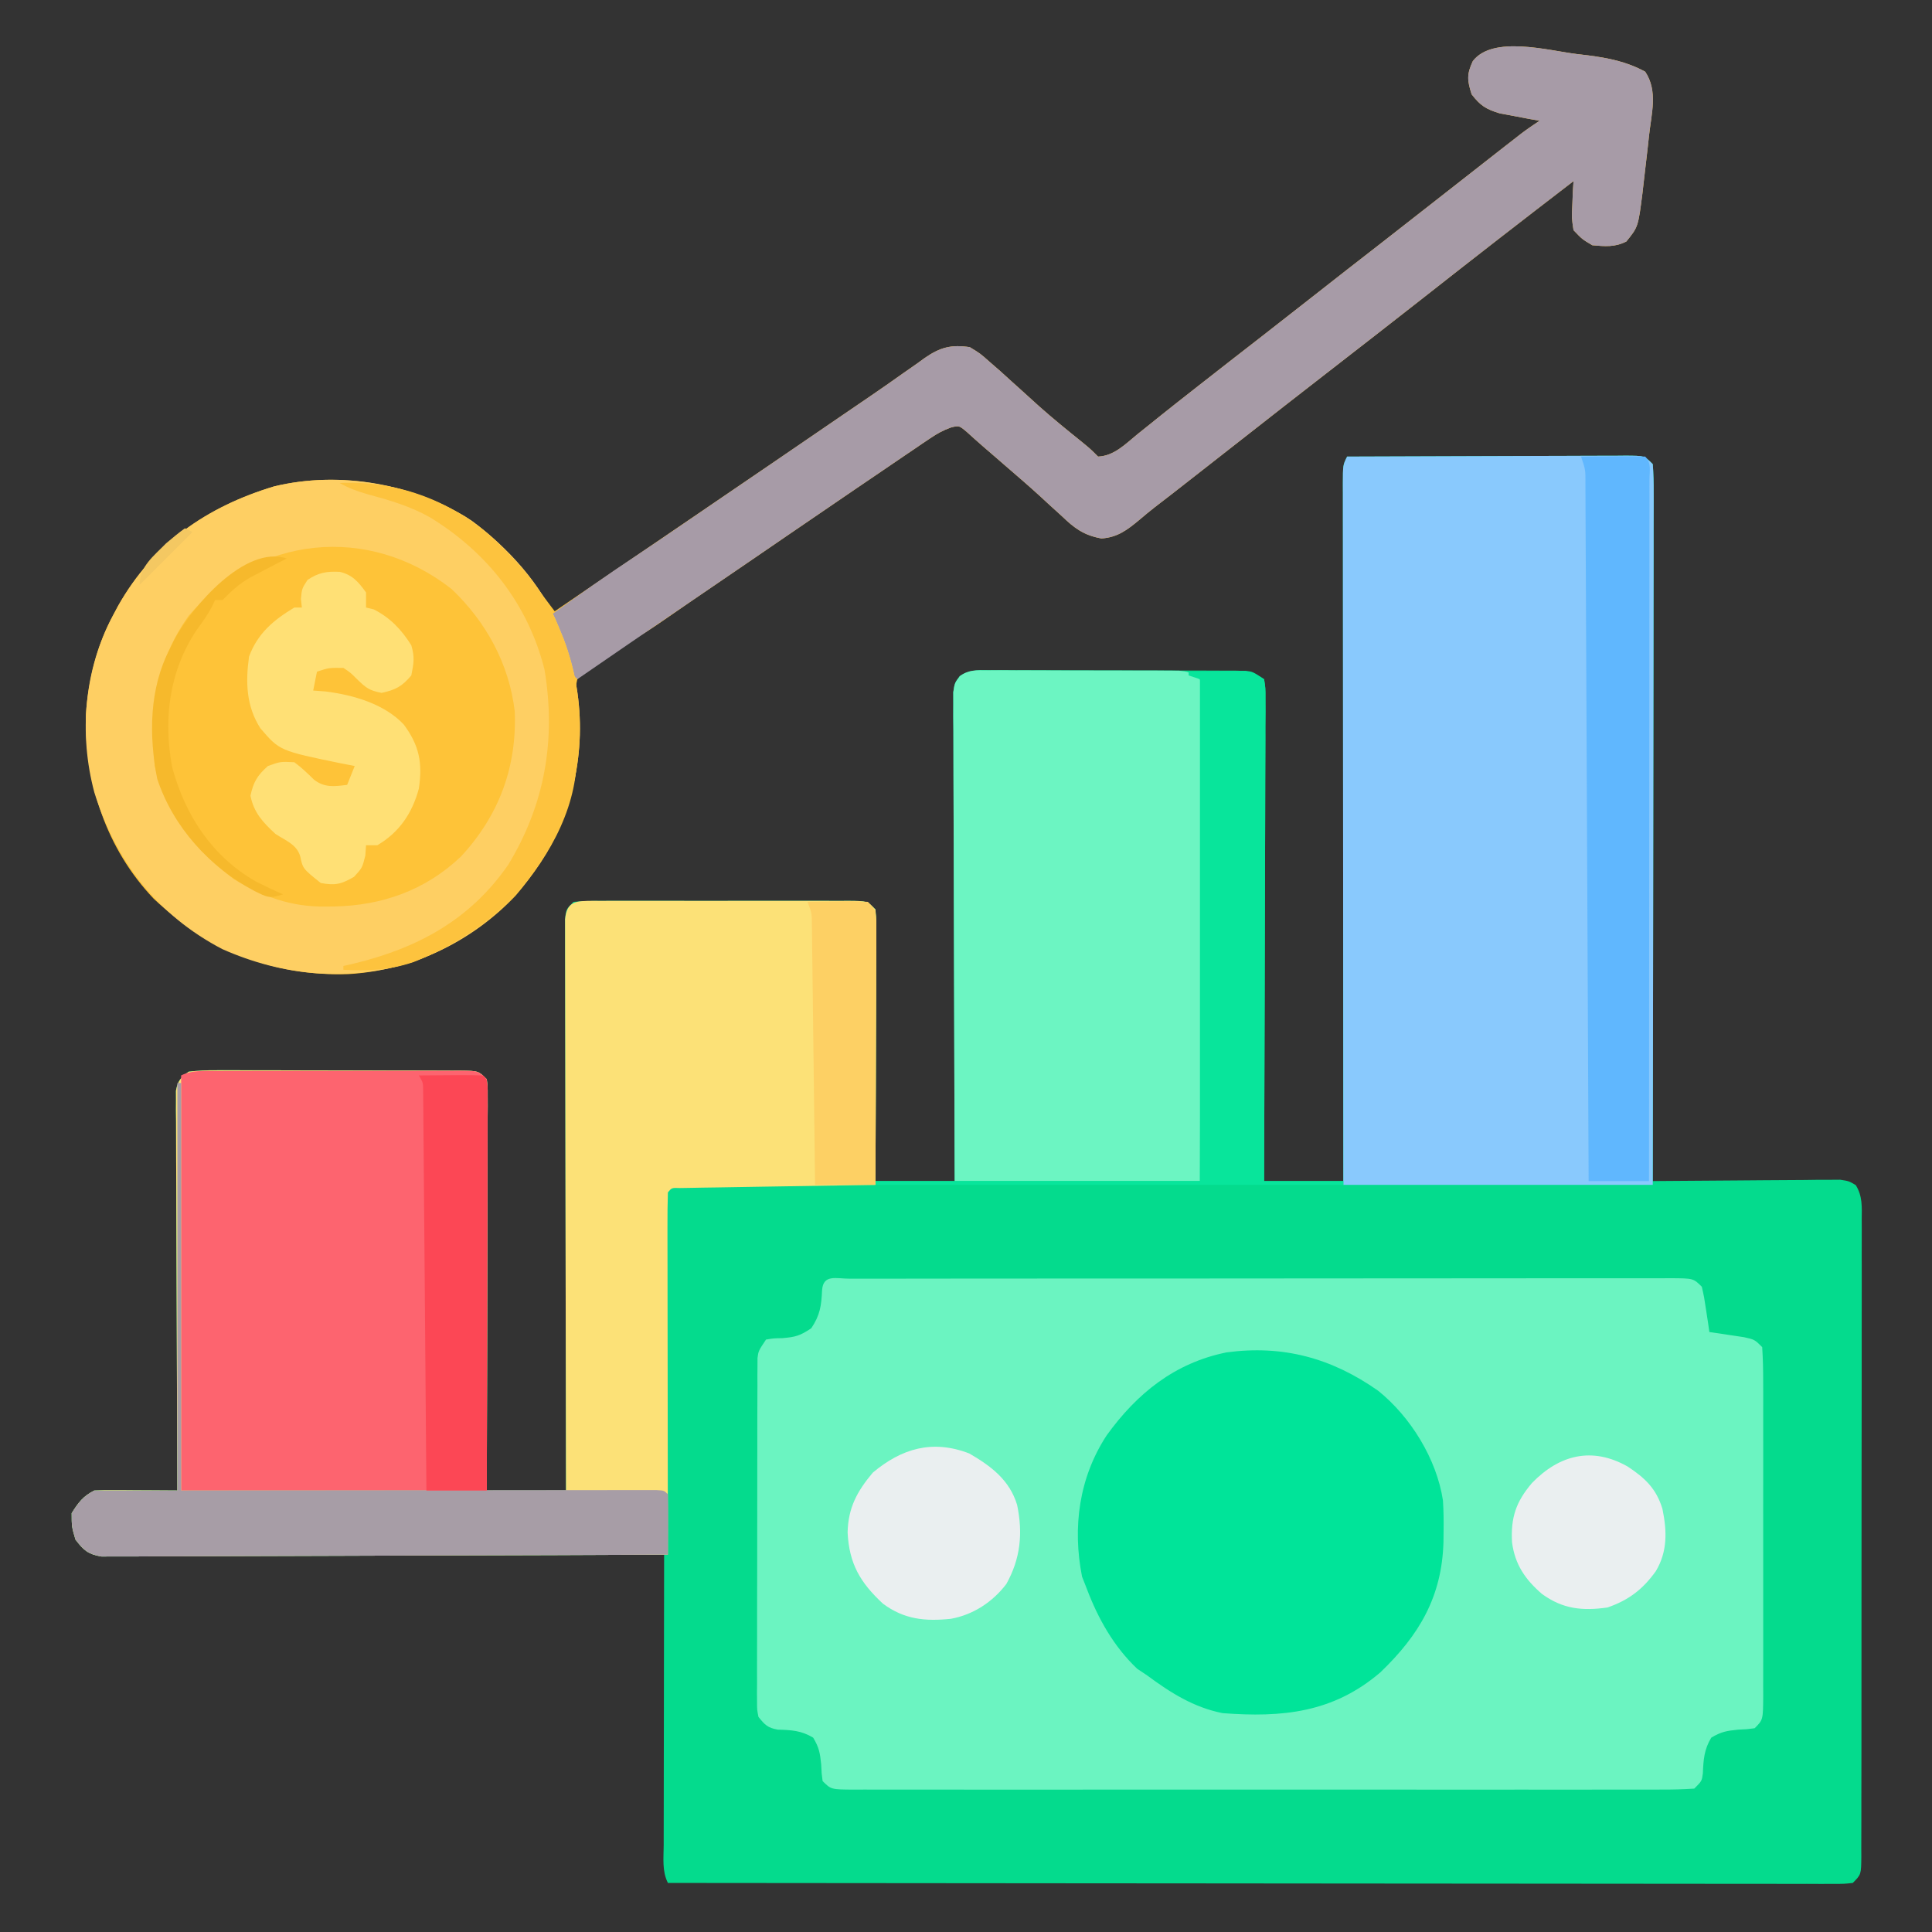
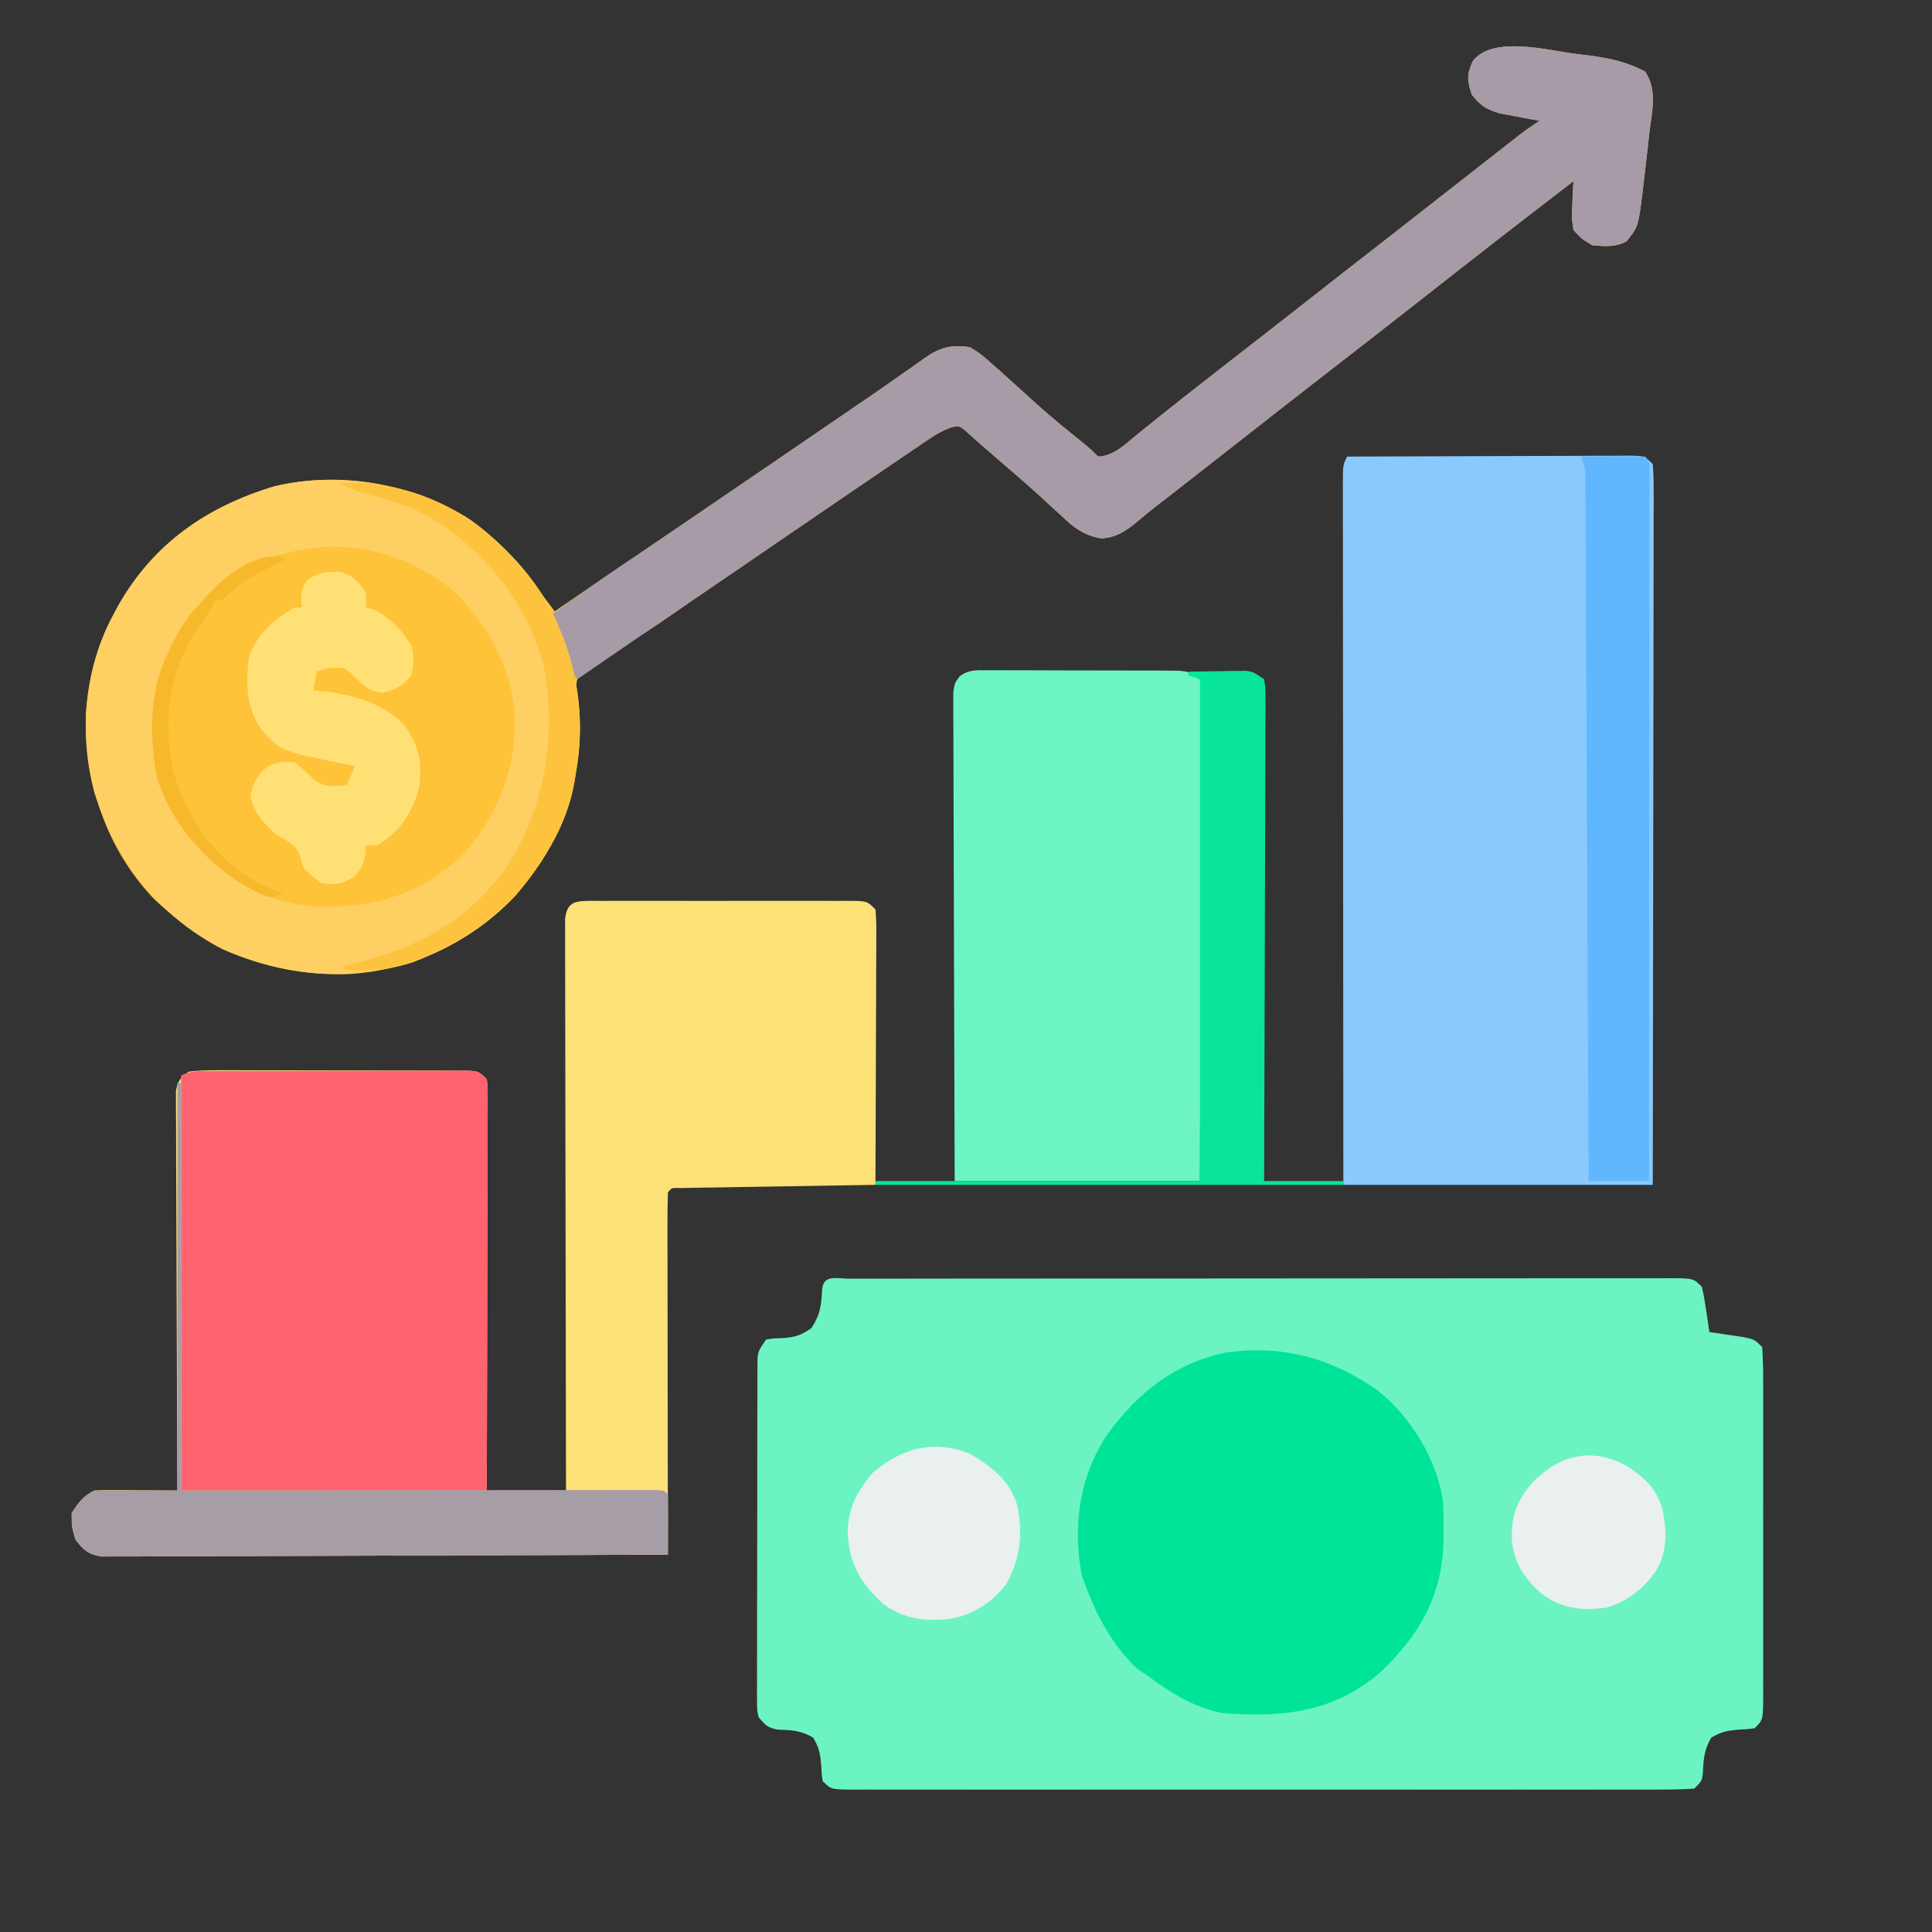
<svg xmlns="http://www.w3.org/2000/svg" width="512" height="512">
  <rect width="100%" height="100%" fill="#333333" stroke="none" />
-   <path d="M0 0 C10.266 -0.046 20.531 -0.082 30.797 -0.104 C35.564 -0.114 40.33 -0.128 45.097 -0.151 C49.694 -0.173 54.291 -0.185 58.888 -0.19 C60.645 -0.193 62.401 -0.201 64.158 -0.211 C66.612 -0.226 69.067 -0.228 71.521 -0.227 C72.253 -0.234 72.984 -0.241 73.738 -0.249 C78.772 -0.228 78.772 -0.228 81 2 C81.193 4.521 81.261 6.932 81.241 9.454 C81.243 10.62 81.243 10.62 81.246 11.81 C81.249 14.43 81.238 17.049 81.227 19.668 C81.226 21.541 81.227 23.413 81.228 25.285 C81.229 30.38 81.217 35.475 81.203 40.569 C81.19 45.889 81.189 51.209 81.187 56.529 C81.181 66.608 81.164 76.687 81.144 86.767 C81.122 98.239 81.111 109.712 81.101 121.185 C81.08 144.79 81.045 168.395 81 192 C81.645 191.993 82.29 191.987 82.954 191.98 C89.653 191.914 96.352 191.868 103.052 191.835 C105.554 191.82 108.055 191.8 110.557 191.774 C114.149 191.737 117.74 191.72 121.332 191.707 C122.454 191.692 123.576 191.676 124.732 191.66 C125.773 191.66 126.814 191.66 127.886 191.659 C128.803 191.653 129.72 191.646 130.665 191.639 C133 192 133 192 134.796 193.07 C136.617 195.989 136.41 198.884 136.374 202.219 C136.378 202.959 136.382 203.699 136.386 204.462 C136.396 206.95 136.384 209.437 136.372 211.924 C136.375 213.705 136.378 215.485 136.383 217.265 C136.393 222.106 136.383 226.947 136.37 231.787 C136.359 236.846 136.363 241.905 136.365 246.963 C136.366 255.458 136.355 263.953 136.336 272.448 C136.315 282.28 136.312 292.112 136.318 301.945 C136.323 311.39 136.318 320.836 136.307 330.282 C136.302 334.308 136.301 338.334 136.303 342.36 C136.305 347.097 136.297 351.833 136.281 356.57 C136.277 358.312 136.276 360.055 136.279 361.797 C136.282 364.168 136.273 366.538 136.261 368.908 C136.264 369.605 136.268 370.301 136.272 371.018 C136.228 375.772 136.228 375.772 134 378 C131.738 378.248 131.738 378.248 128.85 378.246 C127.203 378.252 127.203 378.252 125.523 378.258 C124.308 378.252 123.092 378.247 121.839 378.241 C119.913 378.243 119.913 378.243 117.948 378.246 C114.372 378.25 110.797 378.242 107.221 378.232 C103.37 378.224 99.519 378.226 95.667 378.228 C88.99 378.229 82.314 378.223 75.637 378.211 C65.984 378.195 56.33 378.19 46.677 378.187 C31.016 378.183 15.355 378.17 -0.306 378.151 C-15.522 378.133 -30.738 378.118 -45.955 378.11 C-46.892 378.109 -47.829 378.109 -48.795 378.108 C-53.498 378.106 -58.2 378.103 -62.903 378.101 C-101.935 378.08 -140.968 378.045 -180 378 C-181.581 374.838 -181.129 371.442 -181.114 367.97 C-181.114 367.141 -181.114 366.312 -181.114 365.457 C-181.113 362.708 -181.105 359.96 -181.098 357.211 C-181.096 355.308 -181.094 353.405 -181.093 351.502 C-181.09 346.488 -181.08 341.474 -181.069 336.46 C-181.058 331.346 -181.054 326.231 -181.049 321.117 C-181.038 311.078 -181.021 301.039 -181 291 C-181.78 291.004 -182.559 291.007 -183.363 291.011 C-202.324 291.099 -221.286 291.166 -240.248 291.207 C-249.418 291.228 -258.587 291.256 -267.757 291.302 C-275.748 291.342 -283.739 291.367 -291.731 291.376 C-295.963 291.382 -300.195 291.394 -304.427 291.423 C-308.41 291.45 -312.392 291.458 -316.375 291.452 C-317.837 291.454 -319.3 291.462 -320.762 291.477 C-322.757 291.497 -324.753 291.49 -326.748 291.481 C-327.866 291.485 -328.983 291.488 -330.134 291.492 C-333.686 290.882 -334.833 289.832 -337 287 C-338 283.562 -338 283.562 -338 280 C-336.234 277.198 -334.97 275.485 -332 274 C-330.333 273.916 -328.662 273.893 -326.992 273.902 C-326.006 273.906 -325.02 273.909 -324.004 273.912 C-322.971 273.92 -321.939 273.929 -320.875 273.938 C-319.315 273.944 -319.315 273.944 -317.723 273.951 C-315.148 273.963 -312.574 273.979 -310 274 C-310.003 273.446 -310.006 272.892 -310.008 272.322 C-310.075 258.852 -310.124 245.381 -310.155 231.911 C-310.171 225.397 -310.192 218.883 -310.226 212.369 C-310.259 206.086 -310.277 199.803 -310.285 193.52 C-310.29 191.12 -310.301 188.719 -310.317 186.318 C-310.339 182.964 -310.342 179.609 -310.341 176.255 C-310.351 175.256 -310.362 174.256 -310.373 173.227 C-310.367 171.858 -310.367 171.858 -310.361 170.461 C-310.364 169.667 -310.366 168.874 -310.369 168.056 C-309.9 165.445 -309.115 164.565 -307 163 C-304.459 162.709 -302.164 162.6 -299.623 162.628 C-298.875 162.624 -298.126 162.62 -297.355 162.617 C-294.881 162.609 -292.408 162.622 -289.934 162.637 C-288.216 162.637 -286.499 162.637 -284.782 162.635 C-281.183 162.635 -277.584 162.646 -273.986 162.664 C-269.366 162.687 -264.747 162.687 -260.127 162.68 C-256.582 162.677 -253.036 162.684 -249.491 162.693 C-247.787 162.697 -246.084 162.698 -244.38 162.697 C-242.002 162.696 -239.625 162.709 -237.248 162.725 C-236.186 162.722 -236.186 162.722 -235.102 162.718 C-230.229 162.771 -230.229 162.771 -228 165 C-227.754 166.948 -227.754 166.948 -227.759 169.379 C-227.757 170.298 -227.754 171.218 -227.751 172.166 C-227.762 173.684 -227.762 173.684 -227.773 175.233 C-227.773 176.296 -227.772 177.36 -227.772 178.455 C-227.773 181.983 -227.789 185.511 -227.805 189.039 C-227.808 191.48 -227.811 193.921 -227.813 196.362 C-227.821 202.797 -227.841 209.231 -227.863 215.666 C-227.883 222.228 -227.892 228.79 -227.902 235.352 C-227.924 248.234 -227.959 261.117 -228 274 C-221.07 274 -214.14 274 -207 274 C-207.004 272.075 -207.009 270.15 -207.013 268.167 C-207.054 250.067 -207.084 231.967 -207.104 213.866 C-207.114 204.56 -207.128 195.253 -207.151 185.947 C-207.171 177.838 -207.184 169.728 -207.188 161.619 C-207.191 157.323 -207.197 153.028 -207.211 148.732 C-207.225 144.692 -207.229 140.652 -207.226 136.612 C-207.227 135.126 -207.231 133.64 -207.238 132.154 C-207.248 130.132 -207.245 128.109 -207.241 126.087 C-207.242 124.953 -207.244 123.819 -207.246 122.651 C-207 120 -207 120 -205 118 C-202.511 117.802 -200.134 117.727 -197.645 117.741 C-196.508 117.736 -196.508 117.736 -195.348 117.731 C-192.836 117.722 -190.324 117.728 -187.812 117.734 C-186.071 117.733 -184.33 117.731 -182.589 117.729 C-178.937 117.726 -175.286 117.73 -171.634 117.739 C-166.946 117.751 -162.258 117.744 -157.57 117.732 C-153.974 117.725 -150.378 117.727 -146.782 117.732 C-145.053 117.734 -143.324 117.732 -141.596 117.727 C-139.182 117.722 -136.769 117.73 -134.355 117.741 C-133.636 117.737 -132.917 117.733 -132.177 117.729 C-127.229 117.771 -127.229 117.771 -125 120 C-124.759 122.974 -124.759 122.974 -124.773 126.836 C-124.773 127.539 -124.772 128.242 -124.772 128.965 C-124.773 131.292 -124.789 133.619 -124.805 135.945 C-124.808 137.557 -124.811 139.168 -124.813 140.78 C-124.821 145.024 -124.841 149.269 -124.863 153.514 C-124.883 157.844 -124.892 162.174 -124.902 166.504 C-124.924 175.003 -124.959 183.501 -125 192 C-118.07 192 -111.14 192 -104 192 C-104.01 189.529 -104.01 189.529 -104.02 187.009 C-104.081 171.514 -104.126 156.019 -104.155 140.523 C-104.171 132.557 -104.192 124.59 -104.226 116.623 C-104.256 109.68 -104.276 102.737 -104.282 95.795 C-104.286 92.117 -104.295 88.44 -104.317 84.763 C-104.341 80.661 -104.342 76.56 -104.341 72.458 C-104.351 71.234 -104.362 70.011 -104.373 68.75 C-104.369 67.635 -104.365 66.521 -104.361 65.372 C-104.364 64.401 -104.366 63.431 -104.369 62.431 C-104 60 -104 60 -102.679 58.188 C-99.946 56.255 -96.955 56.592 -93.73 56.628 C-92.994 56.624 -92.257 56.62 -91.497 56.617 C-89.061 56.609 -86.624 56.622 -84.188 56.637 C-82.495 56.637 -80.803 56.637 -79.11 56.635 C-75.563 56.635 -72.015 56.646 -68.468 56.664 C-63.918 56.687 -59.368 56.687 -54.818 56.68 C-51.323 56.677 -47.829 56.684 -44.334 56.693 C-42.656 56.697 -40.978 56.698 -39.3 56.697 C-36.957 56.696 -34.613 56.709 -32.27 56.725 C-31.574 56.723 -30.879 56.72 -30.163 56.718 C-26.545 56.758 -25.102 56.932 -22 59 C-21.631 61.323 -21.631 61.323 -21.639 64.29 C-21.633 65.972 -21.633 65.972 -21.627 67.689 C-21.638 68.926 -21.648 70.162 -21.659 71.436 C-21.659 72.734 -21.659 74.031 -21.658 75.368 C-21.657 78.932 -21.675 82.495 -21.696 86.059 C-21.715 89.782 -21.716 93.504 -21.72 97.226 C-21.729 104.277 -21.754 111.329 -21.784 118.38 C-21.817 126.406 -21.834 134.433 -21.849 142.459 C-21.88 158.973 -21.934 175.486 -22 192 C-15.07 192 -8.14 192 -1 192 C-1.002 189.624 -1.004 187.248 -1.007 184.8 C-1.027 162.462 -1.042 140.123 -1.052 117.785 C-1.057 106.299 -1.064 94.813 -1.075 83.328 C-1.085 73.32 -1.092 63.312 -1.094 53.304 C-1.095 48.003 -1.098 42.701 -1.106 37.399 C-1.112 32.413 -1.115 27.428 -1.113 22.442 C-1.113 20.608 -1.115 18.774 -1.119 16.94 C-1.124 14.444 -1.123 11.949 -1.12 9.454 C-1.125 8.353 -1.125 8.353 -1.129 7.231 C-1.114 2.228 -1.114 2.228 0 0 Z " fill="#04DB8D" transform="translate(357,121)" />
  <path d="M0 0 C0.891 0.002 1.781 0.003 2.699 0.005 C4.107 0.001 4.107 0.001 5.543 -0.002 C8.714 -0.009 11.885 -0.008 15.055 -0.007 C17.318 -0.01 19.581 -0.013 21.844 -0.017 C28.009 -0.026 34.174 -0.028 40.34 -0.029 C45.477 -0.03 50.614 -0.033 55.751 -0.037 C67.172 -0.045 78.593 -0.048 90.014 -0.047 C90.7 -0.047 91.386 -0.047 92.093 -0.047 C92.779 -0.047 93.466 -0.047 94.174 -0.047 C105.308 -0.046 116.442 -0.056 127.576 -0.07 C138.995 -0.084 150.415 -0.091 161.835 -0.09 C168.252 -0.09 174.668 -0.093 181.084 -0.104 C187.116 -0.113 193.148 -0.113 199.18 -0.106 C201.4 -0.105 203.619 -0.107 205.839 -0.113 C208.858 -0.121 211.876 -0.117 214.895 -0.109 C215.783 -0.114 216.672 -0.119 217.587 -0.124 C223.632 -0.09 223.632 -0.09 225.86 2.138 C226.493 4.959 226.493 4.959 226.985 8.263 C227.153 9.359 227.321 10.455 227.493 11.584 C227.614 12.427 227.736 13.27 227.86 14.138 C229.125 14.32 229.125 14.32 230.415 14.506 C231.511 14.673 232.607 14.841 233.735 15.013 C234.826 15.176 235.917 15.338 237.04 15.506 C239.86 16.138 239.86 16.138 241.86 18.138 C242.059 21.262 242.133 24.297 242.119 27.422 C242.124 28.866 242.124 28.866 242.13 30.339 C242.139 33.533 242.133 36.726 242.126 39.92 C242.127 42.132 242.129 44.344 242.132 46.556 C242.135 51.196 242.13 55.836 242.121 60.477 C242.11 66.436 242.116 72.395 242.128 78.354 C242.136 82.923 242.133 87.492 242.128 92.061 C242.127 94.258 242.128 96.456 242.133 98.654 C242.138 101.721 242.13 104.788 242.119 107.855 C242.123 108.771 242.127 109.686 242.131 110.629 C242.089 116.91 242.089 116.91 239.86 119.138 C237.837 119.412 237.837 119.412 235.485 119.513 C232.473 119.814 230.999 120.055 228.36 121.638 C226.455 124.813 226.292 127.457 226.134 131.115 C225.86 133.138 225.86 133.138 223.86 135.138 C220.857 135.336 217.945 135.408 214.94 135.392 C214.004 135.395 213.069 135.399 212.105 135.402 C208.951 135.41 205.797 135.403 202.644 135.397 C200.39 135.4 198.137 135.403 195.884 135.408 C189.75 135.417 183.616 135.413 177.482 135.407 C171.075 135.402 164.669 135.407 158.262 135.41 C146.811 135.414 135.36 135.407 123.91 135.397 C113.52 135.388 103.13 135.39 92.741 135.399 C80.686 135.41 68.631 135.414 56.576 135.408 C50.191 135.405 43.806 135.404 37.421 135.411 C31.419 135.417 25.418 135.413 19.416 135.401 C17.208 135.399 14.999 135.399 12.791 135.404 C9.788 135.409 6.785 135.402 3.781 135.392 C2.897 135.397 2.014 135.401 1.103 135.406 C-4.911 135.367 -4.911 135.367 -7.14 133.138 C-7.413 131.115 -7.413 131.115 -7.515 128.763 C-7.815 125.751 -8.056 124.277 -9.64 121.638 C-12.798 119.743 -15.379 119.614 -19.018 119.509 C-21.704 119.04 -22.446 118.243 -24.14 116.138 C-24.514 114.263 -24.514 114.263 -24.514 112.115 C-24.521 111.299 -24.528 110.483 -24.535 109.643 C-24.527 108.751 -24.52 107.86 -24.512 106.941 C-24.517 105.529 -24.517 105.529 -24.523 104.087 C-24.531 100.969 -24.517 97.851 -24.503 94.732 C-24.502 92.569 -24.503 90.406 -24.504 88.242 C-24.504 83.706 -24.494 79.17 -24.476 74.634 C-24.453 68.813 -24.453 62.992 -24.459 57.171 C-24.463 52.703 -24.456 48.236 -24.446 43.768 C-24.442 41.621 -24.441 39.475 -24.443 37.328 C-24.443 34.33 -24.43 31.333 -24.414 28.336 C-24.417 27.444 -24.419 26.553 -24.422 25.634 C-24.415 24.818 -24.408 24.002 -24.4 23.161 C-24.398 22.453 -24.396 21.744 -24.394 21.014 C-24.14 19.138 -24.14 19.138 -22.14 16.138 C-20.151 15.802 -20.151 15.802 -17.827 15.763 C-14.334 15.46 -13.175 15.162 -10.14 13.138 C-7.794 9.62 -7.473 7.179 -7.28 3.029 C-6.962 -1.248 -3.508 0.014 0 0 Z " fill="#6BF4C1" transform="translate(225.14,338.862)" />
-   <path d="M0 0 C0.99 0.118 1.98 0.235 3.001 0.356 C8.546 1.088 13.244 2.015 18.188 4.688 C21.605 9.814 19.829 15.768 19.188 21.688 C19.038 23.087 19.038 23.087 18.885 24.514 C18.546 27.595 18.183 30.673 17.812 33.75 C17.699 34.749 17.585 35.749 17.468 36.778 C16.317 45.827 16.317 45.827 13.188 49.688 C10.087 51.238 7.609 50.977 4.188 50.688 C1.477 49.09 1.477 49.09 -0.812 46.688 C-1.301 43.453 -1.301 43.453 -1.125 39.938 C-1.057 38.182 -1.057 38.182 -0.988 36.391 C-0.93 35.499 -0.872 34.607 -0.812 33.688 C-14.104 43.879 -27.332 54.151 -40.493 64.51 C-49.013 71.212 -57.584 77.849 -66.145 84.499 C-73.713 90.379 -81.281 96.259 -88.812 102.188 C-94.259 106.474 -99.719 110.742 -105.188 115 C-105.925 115.575 -106.662 116.15 -107.422 116.742 C-108.85 117.853 -110.283 118.959 -111.722 120.057 C-113.124 121.151 -114.5 122.279 -115.849 123.439 C-119.077 126.125 -121.623 128.084 -125.902 128.387 C-130.585 127.549 -133.052 125.697 -136.375 122.5 C-137.583 121.402 -138.791 120.304 -140 119.207 C-140.62 118.632 -141.24 118.056 -141.879 117.463 C-145.146 114.463 -148.515 111.583 -151.875 108.688 C-152.494 108.148 -153.113 107.609 -153.75 107.054 C-154.907 106.047 -156.069 105.044 -157.235 104.047 C-158.676 102.805 -160.088 101.529 -161.496 100.25 C-163.619 98.443 -163.619 98.443 -165.735 98.953 C-167.878 99.711 -169.488 100.609 -171.367 101.883 C-172.053 102.344 -172.739 102.804 -173.445 103.279 C-174.185 103.785 -174.925 104.291 -175.688 104.812 C-176.864 105.607 -176.864 105.607 -178.065 106.418 C-180.652 108.168 -183.232 109.927 -185.812 111.688 C-187.616 112.913 -189.419 114.138 -191.223 115.363 C-196.759 119.129 -202.287 122.906 -207.812 126.688 C-208.629 127.246 -209.445 127.804 -210.286 128.379 C-213.398 130.509 -216.51 132.638 -219.622 134.769 C-224.797 138.311 -229.974 141.849 -235.162 145.373 C-237.043 146.658 -238.917 147.955 -240.784 149.262 C-245.008 152.205 -249.148 154.942 -253.762 157.238 C-260.114 160.482 -260.114 160.482 -264.812 165.688 C-266.167 171.642 -265.499 177.678 -265.07 183.715 C-264.09 198.414 -271.82 212.087 -281.125 223 C-292.795 235.342 -308.689 242.888 -325.641 243.848 C-345.603 244.402 -362.593 237.454 -377.062 223.875 C-389.655 210.639 -395.388 193.141 -395.066 175.09 C-394.374 165.807 -392.233 156.898 -387.812 148.688 C-387.381 147.878 -386.949 147.068 -386.504 146.234 C-377.193 129.782 -363.062 119.979 -345.129 114.578 C-328.124 110.495 -309.425 113.798 -294.531 122.567 C-286.197 128 -279.532 135.642 -273.812 143.688 C-272.814 145.022 -271.815 146.356 -270.812 147.688 C-256.043 137.649 -241.28 127.602 -226.527 117.539 C-223.758 115.65 -220.989 113.763 -218.219 111.875 C-216.354 110.604 -214.49 109.333 -212.625 108.062 C-211.715 107.442 -210.804 106.822 -209.866 106.182 C-204.665 102.636 -199.468 99.083 -194.277 95.521 C-191.934 93.915 -189.586 92.317 -187.238 90.719 C-184.317 88.728 -181.423 86.706 -178.543 84.656 C-177.216 83.729 -175.889 82.802 -174.562 81.875 C-173.979 81.448 -173.395 81.021 -172.793 80.581 C-168.68 77.74 -165.762 76.95 -160.812 77.688 C-158.074 79.34 -158.074 79.34 -155.5 81.625 C-154.555 82.449 -153.61 83.272 -152.637 84.121 C-151.705 84.968 -150.773 85.815 -149.812 86.688 C-148.973 87.442 -148.134 88.196 -147.27 88.973 C-145.634 90.447 -144.002 91.926 -142.375 93.41 C-138.702 96.675 -134.889 99.758 -131.062 102.84 C-128.812 104.688 -128.812 104.688 -126.812 106.688 C-122.571 106.515 -119.575 103.375 -116.438 100.812 C-115.175 99.801 -113.912 98.789 -112.648 97.777 C-112.007 97.26 -111.366 96.743 -110.706 96.21 C-107.843 93.908 -104.954 91.641 -102.062 89.375 C-101.496 88.93 -100.93 88.485 -100.346 88.026 C-94.742 83.623 -89.113 79.252 -83.485 74.88 C-78.917 71.329 -74.358 67.767 -69.812 64.188 C-63.723 59.393 -57.605 54.634 -51.484 49.879 C-46.916 46.329 -42.358 42.766 -37.812 39.188 C-32.261 34.819 -26.697 30.467 -21.125 26.125 C-19.956 25.212 -19.956 25.212 -18.764 24.281 C-18.033 23.713 -17.303 23.144 -16.551 22.559 C-15.577 21.8 -15.577 21.8 -14.583 21.025 C-13.035 19.855 -11.427 18.764 -9.812 17.688 C-10.777 17.517 -11.741 17.347 -12.734 17.172 C-13.998 16.93 -15.261 16.687 -16.562 16.438 C-17.815 16.205 -19.068 15.973 -20.359 15.734 C-24.023 14.624 -25.496 13.68 -27.812 10.688 C-28.988 7.003 -29.147 5.405 -27.5 1.875 C-22.203 -4.992 -7.532 -0.936 0 0 Z " fill="#FEC338" transform="translate(417.812,14.312)" />
+   <path d="M0 0 C0.99 0.118 1.98 0.235 3.001 0.356 C8.546 1.088 13.244 2.015 18.188 4.688 C21.605 9.814 19.829 15.768 19.188 21.688 C19.038 23.087 19.038 23.087 18.885 24.514 C18.546 27.595 18.183 30.673 17.812 33.75 C17.699 34.749 17.585 35.749 17.468 36.778 C16.317 45.827 16.317 45.827 13.188 49.688 C10.087 51.238 7.609 50.977 4.188 50.688 C1.477 49.09 1.477 49.09 -0.812 46.688 C-1.301 43.453 -1.301 43.453 -1.125 39.938 C-1.057 38.182 -1.057 38.182 -0.988 36.391 C-0.93 35.499 -0.872 34.607 -0.812 33.688 C-14.104 43.879 -27.332 54.151 -40.493 64.51 C-49.013 71.212 -57.584 77.849 -66.145 84.499 C-73.713 90.379 -81.281 96.259 -88.812 102.188 C-94.259 106.474 -99.719 110.742 -105.188 115 C-105.925 115.575 -106.662 116.15 -107.422 116.742 C-108.85 117.853 -110.283 118.959 -111.722 120.057 C-113.124 121.151 -114.5 122.279 -115.849 123.439 C-119.077 126.125 -121.623 128.084 -125.902 128.387 C-130.585 127.549 -133.052 125.697 -136.375 122.5 C-137.583 121.402 -138.791 120.304 -140 119.207 C-140.62 118.632 -141.24 118.056 -141.879 117.463 C-145.146 114.463 -148.515 111.583 -151.875 108.688 C-152.494 108.148 -153.113 107.609 -153.75 107.054 C-158.676 102.805 -160.088 101.529 -161.496 100.25 C-163.619 98.443 -163.619 98.443 -165.735 98.953 C-167.878 99.711 -169.488 100.609 -171.367 101.883 C-172.053 102.344 -172.739 102.804 -173.445 103.279 C-174.185 103.785 -174.925 104.291 -175.688 104.812 C-176.864 105.607 -176.864 105.607 -178.065 106.418 C-180.652 108.168 -183.232 109.927 -185.812 111.688 C-187.616 112.913 -189.419 114.138 -191.223 115.363 C-196.759 119.129 -202.287 122.906 -207.812 126.688 C-208.629 127.246 -209.445 127.804 -210.286 128.379 C-213.398 130.509 -216.51 132.638 -219.622 134.769 C-224.797 138.311 -229.974 141.849 -235.162 145.373 C-237.043 146.658 -238.917 147.955 -240.784 149.262 C-245.008 152.205 -249.148 154.942 -253.762 157.238 C-260.114 160.482 -260.114 160.482 -264.812 165.688 C-266.167 171.642 -265.499 177.678 -265.07 183.715 C-264.09 198.414 -271.82 212.087 -281.125 223 C-292.795 235.342 -308.689 242.888 -325.641 243.848 C-345.603 244.402 -362.593 237.454 -377.062 223.875 C-389.655 210.639 -395.388 193.141 -395.066 175.09 C-394.374 165.807 -392.233 156.898 -387.812 148.688 C-387.381 147.878 -386.949 147.068 -386.504 146.234 C-377.193 129.782 -363.062 119.979 -345.129 114.578 C-328.124 110.495 -309.425 113.798 -294.531 122.567 C-286.197 128 -279.532 135.642 -273.812 143.688 C-272.814 145.022 -271.815 146.356 -270.812 147.688 C-256.043 137.649 -241.28 127.602 -226.527 117.539 C-223.758 115.65 -220.989 113.763 -218.219 111.875 C-216.354 110.604 -214.49 109.333 -212.625 108.062 C-211.715 107.442 -210.804 106.822 -209.866 106.182 C-204.665 102.636 -199.468 99.083 -194.277 95.521 C-191.934 93.915 -189.586 92.317 -187.238 90.719 C-184.317 88.728 -181.423 86.706 -178.543 84.656 C-177.216 83.729 -175.889 82.802 -174.562 81.875 C-173.979 81.448 -173.395 81.021 -172.793 80.581 C-168.68 77.74 -165.762 76.95 -160.812 77.688 C-158.074 79.34 -158.074 79.34 -155.5 81.625 C-154.555 82.449 -153.61 83.272 -152.637 84.121 C-151.705 84.968 -150.773 85.815 -149.812 86.688 C-148.973 87.442 -148.134 88.196 -147.27 88.973 C-145.634 90.447 -144.002 91.926 -142.375 93.41 C-138.702 96.675 -134.889 99.758 -131.062 102.84 C-128.812 104.688 -128.812 104.688 -126.812 106.688 C-122.571 106.515 -119.575 103.375 -116.438 100.812 C-115.175 99.801 -113.912 98.789 -112.648 97.777 C-112.007 97.26 -111.366 96.743 -110.706 96.21 C-107.843 93.908 -104.954 91.641 -102.062 89.375 C-101.496 88.93 -100.93 88.485 -100.346 88.026 C-94.742 83.623 -89.113 79.252 -83.485 74.88 C-78.917 71.329 -74.358 67.767 -69.812 64.188 C-63.723 59.393 -57.605 54.634 -51.484 49.879 C-46.916 46.329 -42.358 42.766 -37.812 39.188 C-32.261 34.819 -26.697 30.467 -21.125 26.125 C-19.956 25.212 -19.956 25.212 -18.764 24.281 C-18.033 23.713 -17.303 23.144 -16.551 22.559 C-15.577 21.8 -15.577 21.8 -14.583 21.025 C-13.035 19.855 -11.427 18.764 -9.812 17.688 C-10.777 17.517 -11.741 17.347 -12.734 17.172 C-13.998 16.93 -15.261 16.687 -16.562 16.438 C-17.815 16.205 -19.068 15.973 -20.359 15.734 C-24.023 14.624 -25.496 13.68 -27.812 10.688 C-28.988 7.003 -29.147 5.405 -27.5 1.875 C-22.203 -4.992 -7.532 -0.936 0 0 Z " fill="#FEC338" transform="translate(417.812,14.312)" />
  <path d="M0 0 C1.079 0.006 1.079 0.006 2.179 0.012 C2.937 0.009 3.695 0.005 4.475 0.002 C6.987 -0.007 9.499 -0.001 12.011 0.005 C13.752 0.004 15.493 0.002 17.234 -0 C20.886 -0.003 24.538 0.001 28.19 0.01 C32.877 0.022 37.565 0.015 42.253 0.003 C45.849 -0.004 49.445 -0.002 53.041 0.003 C54.77 0.005 56.499 0.003 58.228 -0.002 C60.641 -0.007 63.054 0.001 65.468 0.012 C66.187 0.008 66.906 0.004 67.647 0 C72.595 0.043 72.595 0.043 74.823 2.271 C75.064 5.283 75.064 5.283 75.05 9.199 C75.051 9.912 75.051 10.624 75.051 11.358 C75.05 13.717 75.034 16.076 75.019 18.435 C75.015 20.069 75.012 21.703 75.01 23.337 C75.002 27.641 74.983 31.944 74.961 36.248 C74.94 40.639 74.931 45.029 74.921 49.419 C74.9 58.037 74.865 66.654 74.823 75.271 C73.812 75.287 73.812 75.287 72.78 75.302 C65.789 75.41 58.798 75.525 51.807 75.643 C49.195 75.687 46.582 75.728 43.97 75.768 C40.225 75.826 36.479 75.89 32.734 75.955 C31.558 75.971 30.382 75.988 29.17 76.005 C28.089 76.025 27.008 76.045 25.894 76.066 C24.458 76.089 24.458 76.089 22.994 76.113 C20.845 76.032 20.845 76.032 19.823 77.271 C19.728 80.254 19.698 83.214 19.71 86.197 C19.71 87.602 19.71 87.602 19.709 89.035 C19.71 92.146 19.718 95.257 19.726 98.369 C19.728 100.52 19.729 102.671 19.73 104.821 C19.734 110.495 19.744 116.168 19.755 121.842 C19.765 127.626 19.77 133.41 19.775 139.195 C19.785 150.554 19.802 161.912 19.823 173.271 C-0.056 173.364 -19.936 173.435 -39.816 173.478 C-49.046 173.499 -58.276 173.527 -67.506 173.573 C-75.55 173.613 -83.594 173.638 -91.638 173.647 C-95.898 173.653 -100.159 173.665 -104.419 173.694 C-108.427 173.721 -112.436 173.73 -116.445 173.723 C-117.917 173.725 -119.389 173.733 -120.861 173.748 C-122.87 173.768 -124.879 173.761 -126.887 173.752 C-128.574 173.758 -128.574 173.758 -130.295 173.763 C-133.858 173.155 -135.005 172.113 -137.177 169.271 C-138.177 165.834 -138.177 165.834 -138.177 162.271 C-136.41 159.469 -135.146 157.756 -132.177 156.271 C-130.509 156.187 -128.838 156.164 -127.169 156.173 C-126.183 156.177 -125.197 156.18 -124.181 156.183 C-123.148 156.192 -122.115 156.2 -121.052 156.209 C-119.491 156.215 -119.491 156.215 -117.899 156.222 C-115.325 156.234 -112.751 156.251 -110.177 156.271 C-110.179 155.717 -110.182 155.163 -110.185 154.593 C-110.251 141.123 -110.301 127.652 -110.332 114.182 C-110.348 107.668 -110.369 101.154 -110.403 94.64 C-110.435 88.357 -110.453 82.074 -110.461 75.791 C-110.467 73.391 -110.478 70.99 -110.494 68.589 C-110.515 65.235 -110.519 61.88 -110.517 58.526 C-110.528 57.527 -110.539 56.528 -110.55 55.498 C-110.544 54.129 -110.544 54.129 -110.537 52.732 C-110.54 51.938 -110.543 51.145 -110.546 50.327 C-110.077 47.716 -109.292 46.836 -107.177 45.271 C-104.635 44.98 -102.34 44.871 -99.799 44.899 C-99.051 44.895 -98.303 44.891 -97.532 44.888 C-95.058 44.88 -92.584 44.893 -90.11 44.908 C-88.393 44.908 -86.676 44.908 -84.958 44.906 C-81.36 44.906 -77.761 44.917 -74.162 44.935 C-69.543 44.958 -64.924 44.958 -60.304 44.951 C-56.759 44.948 -53.213 44.955 -49.668 44.964 C-47.964 44.968 -46.26 44.969 -44.556 44.968 C-42.179 44.968 -39.802 44.98 -37.424 44.996 C-36.362 44.993 -36.362 44.993 -35.279 44.989 C-30.405 45.042 -30.405 45.042 -28.177 47.271 C-27.931 49.219 -27.931 49.219 -27.936 51.65 C-27.933 52.57 -27.931 53.489 -27.928 54.437 C-27.939 55.955 -27.939 55.955 -27.95 57.504 C-27.949 58.567 -27.949 59.631 -27.949 60.726 C-27.95 64.254 -27.966 67.782 -27.981 71.31 C-27.985 73.751 -27.988 76.192 -27.99 78.633 C-27.998 85.068 -28.017 91.502 -28.039 97.937 C-28.06 104.499 -28.069 111.061 -28.079 117.623 C-28.1 130.505 -28.136 143.388 -28.177 156.271 C-21.247 156.271 -14.317 156.271 -7.177 156.271 C-7.181 154.346 -7.185 152.421 -7.19 150.438 C-7.231 132.338 -7.261 114.238 -7.28 96.137 C-7.291 86.831 -7.305 77.524 -7.327 68.218 C-7.347 60.109 -7.36 52 -7.365 43.89 C-7.367 39.594 -7.374 35.299 -7.388 31.003 C-7.402 26.963 -7.406 22.923 -7.403 18.883 C-7.403 17.397 -7.407 15.911 -7.415 14.425 C-7.425 12.403 -7.421 10.38 -7.417 8.358 C-7.419 7.224 -7.421 6.09 -7.423 4.922 C-6.961 -0.053 -4.407 0.038 0 0 Z " fill="#FCE177" transform="translate(157.177,238.729)" />
  <path d="M0 0 C10.266 -0.046 20.531 -0.082 30.797 -0.104 C35.564 -0.114 40.33 -0.128 45.097 -0.151 C49.694 -0.173 54.291 -0.185 58.888 -0.19 C60.645 -0.193 62.401 -0.201 64.158 -0.211 C66.612 -0.226 69.067 -0.228 71.521 -0.227 C72.253 -0.234 72.984 -0.241 73.738 -0.249 C78.772 -0.228 78.772 -0.228 81 2 C81.193 4.534 81.261 6.957 81.241 9.492 C81.242 10.273 81.244 11.055 81.246 11.86 C81.249 14.494 81.238 17.127 81.227 19.76 C81.226 21.642 81.227 23.524 81.228 25.406 C81.229 30.528 81.217 35.65 81.203 40.771 C81.19 46.119 81.189 51.467 81.187 56.815 C81.181 66.947 81.164 77.08 81.144 87.212 C81.122 98.745 81.111 110.278 81.101 121.811 C81.08 145.541 81.043 169.27 81 193 C53.94 193 26.88 193 -1 193 C-1.023 168.131 -1.041 143.262 -1.052 118.394 C-1.057 106.847 -1.064 95.301 -1.075 83.755 C-1.085 73.694 -1.092 63.634 -1.094 53.573 C-1.095 48.244 -1.098 42.914 -1.106 37.584 C-1.112 32.572 -1.115 27.561 -1.113 22.549 C-1.113 20.705 -1.115 18.861 -1.119 17.017 C-1.124 14.509 -1.123 12 -1.12 9.492 C-1.123 8.754 -1.126 8.017 -1.129 7.257 C-1.114 2.228 -1.114 2.228 0 0 Z " fill="#89C9FD" transform="translate(357,121)" />
  <path d="M0 0 C0.748 -0.003 1.496 -0.007 2.267 -0.01 C4.746 -0.02 7.226 -0.022 9.705 -0.023 C11.424 -0.026 13.142 -0.029 14.861 -0.033 C18.466 -0.039 22.071 -0.041 25.675 -0.04 C30.303 -0.04 34.93 -0.054 39.557 -0.071 C43.107 -0.082 46.657 -0.084 50.206 -0.083 C51.913 -0.085 53.619 -0.089 55.326 -0.097 C57.708 -0.107 60.09 -0.104 62.473 -0.098 C63.182 -0.103 63.892 -0.109 64.623 -0.115 C69.508 -0.083 69.508 -0.083 71.736 2.145 C71.982 4.094 71.982 4.094 71.977 6.524 C71.98 7.444 71.982 8.364 71.985 9.311 C71.974 10.829 71.974 10.829 71.963 12.378 C71.964 13.442 71.964 14.505 71.964 15.601 C71.963 19.129 71.947 22.656 71.932 26.184 C71.928 28.625 71.925 31.066 71.923 33.507 C71.915 39.942 71.896 46.376 71.874 52.811 C71.85 60.526 71.84 68.241 71.829 75.956 C71.809 87.686 71.771 99.415 71.736 111.145 C45.006 111.145 18.276 111.145 -9.264 111.145 C-9.264 74.845 -9.264 38.545 -9.264 1.145 C-6.291 -0.341 -3.26 -0.002 0 0 Z " fill="#FD646F" transform="translate(57.264,283.855)" />
  <path d="M0 0 C1.171 -0.006 2.343 -0.012 3.549 -0.019 C4.815 -0.01 6.081 -0 7.385 0.009 C8.683 0.009 9.981 0.008 11.319 0.008 C14.066 0.008 16.813 0.018 19.56 0.036 C23.081 0.059 26.601 0.059 30.122 0.053 C33.481 0.048 36.839 0.06 40.197 0.072 C41.463 0.071 42.729 0.07 44.033 0.069 C45.79 0.083 45.79 0.083 47.582 0.098 C48.614 0.102 49.647 0.107 50.711 0.112 C53.291 0.372 53.291 0.372 56.291 2.372 C56.66 4.696 56.66 4.696 56.652 7.662 C56.656 8.784 56.66 9.906 56.664 11.062 C56.653 12.298 56.643 13.534 56.632 14.808 C56.632 16.755 56.632 16.755 56.633 18.74 C56.634 22.304 56.616 25.868 56.595 29.432 C56.576 33.154 56.575 36.876 56.571 40.598 C56.562 47.65 56.537 54.701 56.507 61.752 C56.467 71.279 56.451 80.805 56.434 90.332 C56.405 105.345 56.346 120.359 56.291 135.372 C34.841 135.372 13.391 135.372 -8.709 135.372 C-8.83 102.391 -8.83 102.391 -8.855 88.597 C-8.873 79.063 -8.894 69.529 -8.935 59.995 C-8.965 53.052 -8.985 46.11 -8.991 39.167 C-8.995 35.49 -9.004 31.813 -9.026 28.135 C-9.05 24.034 -9.051 19.932 -9.05 15.83 C-9.06 14.607 -9.071 13.383 -9.082 12.122 C-9.078 11.008 -9.074 9.893 -9.07 8.744 C-9.073 7.774 -9.075 6.803 -9.078 5.803 C-8.709 3.372 -8.709 3.372 -7.348 1.56 C-4.914 -0.204 -2.979 -0.002 0 0 Z " fill="#6CF5C2" transform="translate(261.709,177.628)" />
  <path d="M0 0 C8.588 6.887 15.534 18.118 17.179 29.097 C17.351 31.829 17.388 34.517 17.344 37.254 C17.334 38.215 17.323 39.176 17.313 40.167 C16.884 54.599 10.903 64.748 0.594 74.629 C-11.92 85.361 -25.419 86.639 -41.219 85.441 C-48.885 83.919 -55.005 80.039 -61.219 75.441 C-62.085 74.864 -62.951 74.286 -63.844 73.691 C-70.045 67.816 -74.228 60.377 -77.219 52.441 C-77.631 51.39 -78.044 50.338 -78.469 49.254 C-81.037 36.199 -79.266 22.995 -71.93 11.812 C-63.912 0.702 -53.911 -7.382 -40.184 -10.16 C-25.179 -12.177 -12.344 -8.671 0 0 Z " fill="#00E499" transform="translate(365.219,368.559)" />
  <path d="M0 0 C0.99 0.118 1.98 0.235 3.001 0.356 C8.546 1.088 13.244 2.015 18.188 4.688 C21.605 9.814 19.829 15.768 19.188 21.688 C19.038 23.087 19.038 23.087 18.885 24.514 C18.546 27.595 18.183 30.673 17.812 33.75 C17.699 34.749 17.585 35.749 17.468 36.778 C16.317 45.827 16.317 45.827 13.188 49.688 C10.087 51.238 7.609 50.977 4.188 50.688 C1.477 49.09 1.477 49.09 -0.812 46.688 C-1.301 43.453 -1.301 43.453 -1.125 39.938 C-1.057 38.182 -1.057 38.182 -0.988 36.391 C-0.93 35.499 -0.872 34.607 -0.812 33.688 C-14.104 43.879 -27.332 54.151 -40.493 64.51 C-49.013 71.212 -57.584 77.849 -66.145 84.499 C-73.713 90.379 -81.281 96.259 -88.812 102.188 C-94.259 106.474 -99.719 110.742 -105.188 115 C-105.925 115.575 -106.662 116.15 -107.422 116.742 C-108.85 117.853 -110.283 118.959 -111.722 120.057 C-113.124 121.151 -114.5 122.279 -115.849 123.439 C-119.077 126.125 -121.623 128.084 -125.902 128.387 C-130.585 127.549 -133.052 125.697 -136.375 122.5 C-137.583 121.402 -138.791 120.304 -140 119.207 C-140.62 118.632 -141.24 118.056 -141.879 117.463 C-145.146 114.463 -148.515 111.583 -151.875 108.688 C-152.494 108.148 -153.113 107.609 -153.75 107.054 C-154.907 106.047 -156.069 105.044 -157.235 104.047 C-158.676 102.805 -160.088 101.529 -161.496 100.25 C-163.619 98.443 -163.619 98.443 -165.735 98.953 C-167.878 99.711 -169.488 100.609 -171.367 101.883 C-172.053 102.344 -172.739 102.804 -173.445 103.279 C-174.185 103.785 -174.925 104.291 -175.688 104.812 C-176.472 105.342 -177.256 105.872 -178.065 106.418 C-180.652 108.168 -183.232 109.927 -185.812 111.688 C-187.616 112.913 -189.419 114.138 -191.223 115.363 C-196.759 119.129 -202.287 122.906 -207.812 126.688 C-208.629 127.246 -209.445 127.804 -210.286 128.379 C-213.398 130.509 -216.51 132.638 -219.622 134.769 C-225.742 138.958 -231.871 143.136 -238 147.312 C-246.954 153.414 -255.891 159.539 -264.812 165.688 C-267.566 162.934 -268.287 159.689 -269.438 156.062 C-269.667 155.356 -269.896 154.65 -270.133 153.922 C-270.698 152.179 -271.256 150.433 -271.812 148.688 C-264.413 143.346 -256.984 138.085 -249.367 133.055 C-244.694 129.956 -240.068 126.786 -235.438 123.625 C-234.494 122.981 -233.551 122.337 -232.579 121.674 C-230.631 120.344 -228.684 119.014 -226.737 117.684 C-222.035 114.474 -217.33 111.269 -212.625 108.062 C-206.503 103.89 -200.385 99.713 -194.277 95.521 C-191.934 93.915 -189.586 92.317 -187.238 90.719 C-184.317 88.728 -181.423 86.706 -178.543 84.656 C-177.216 83.729 -175.889 82.802 -174.562 81.875 C-173.979 81.448 -173.395 81.021 -172.793 80.581 C-168.68 77.74 -165.762 76.95 -160.812 77.688 C-158.074 79.34 -158.074 79.34 -155.5 81.625 C-154.555 82.449 -153.61 83.272 -152.637 84.121 C-151.705 84.968 -150.773 85.815 -149.812 86.688 C-148.973 87.442 -148.134 88.196 -147.27 88.973 C-145.634 90.447 -144.002 91.926 -142.375 93.41 C-138.702 96.675 -134.889 99.758 -131.062 102.84 C-128.812 104.688 -128.812 104.688 -126.812 106.688 C-122.571 106.515 -119.575 103.375 -116.438 100.812 C-115.175 99.801 -113.912 98.789 -112.648 97.777 C-112.007 97.26 -111.366 96.743 -110.706 96.21 C-107.843 93.908 -104.954 91.641 -102.062 89.375 C-101.213 88.707 -101.213 88.707 -100.346 88.026 C-94.742 83.623 -89.113 79.252 -83.485 74.88 C-78.917 71.329 -74.358 67.767 -69.812 64.188 C-63.723 59.393 -57.605 54.634 -51.484 49.879 C-46.916 46.329 -42.358 42.766 -37.812 39.188 C-32.261 34.819 -26.697 30.467 -21.125 26.125 C-19.956 25.212 -19.956 25.212 -18.764 24.281 C-18.033 23.713 -17.303 23.144 -16.551 22.559 C-15.577 21.8 -15.577 21.8 -14.583 21.025 C-13.035 19.855 -11.427 18.764 -9.812 17.688 C-10.777 17.517 -11.741 17.347 -12.734 17.172 C-13.998 16.93 -15.261 16.687 -16.562 16.438 C-17.815 16.205 -19.068 15.973 -20.359 15.734 C-24.023 14.624 -25.496 13.68 -27.812 10.688 C-28.988 7.003 -29.147 5.405 -27.5 1.875 C-22.203 -4.992 -7.532 -0.936 0 0 Z " fill="#A79BA7" transform="translate(417.812,14.312)" />
  <path d="M0 0 C9.695 7.251 18.467 16.668 23 28 C23.669 29.626 23.669 29.626 24.352 31.285 C30.61 47.822 30.032 65.835 23 82 C15.034 98.682 1.797 110.676 -15.605 116.938 C-32.572 122.276 -49.912 120.717 -66.121 113.508 C-83.262 104.53 -94.257 90.307 -100 72 C-104.165 56.381 -102.7 39.305 -95 25 C-94.568 24.19 -94.136 23.381 -93.691 22.547 C-84.38 6.094 -70.249 -3.709 -52.316 -9.109 C-34.743 -13.329 -15.025 -9.794 0 0 Z M-74.988 25.172 C-83.812 37.577 -85.326 50.233 -84 65 C-81.173 77.625 -73.227 87.372 -63 95 C-55.166 99.662 -47.877 102.37 -38.688 102.25 C-37.931 102.242 -37.174 102.234 -36.394 102.225 C-23.688 101.971 -12.176 97.897 -2.805 88.953 C7.233 78.09 11.987 65.313 11.418 50.57 C9.94 37.945 3.842 26.831 -5.312 18.109 C-27.343 0.818 -56.79 3.87 -74.988 25.172 Z " fill="#FECF63" transform="translate(125,138)" />
  <path d="M0 0 C2.813 -0.027 5.625 -0.047 8.438 -0.062 C9.24 -0.071 10.042 -0.079 10.869 -0.088 C12.913 -0.097 14.957 -0.052 17 0 C18.706 1.706 18.122 3.853 18.129 6.128 C18.125 7.239 18.125 7.239 18.12 8.371 C18.121 9.152 18.122 9.933 18.123 10.737 C18.125 13.374 18.119 16.01 18.114 18.647 C18.113 20.529 18.113 22.411 18.114 24.292 C18.114 29.418 18.108 34.544 18.101 39.67 C18.095 45.02 18.095 50.371 18.093 55.721 C18.09 65.861 18.082 76.001 18.072 86.14 C18.061 97.68 18.055 109.221 18.05 120.761 C18.04 144.507 18.022 168.254 18 192 C12.72 192 7.44 192 2 192 C1.99 189.624 1.979 187.248 1.969 184.8 C1.871 162.462 1.769 140.123 1.661 117.785 C1.605 106.299 1.552 94.813 1.503 83.328 C1.46 73.32 1.414 63.312 1.363 53.304 C1.337 48.003 1.312 42.701 1.291 37.399 C1.271 32.413 1.247 27.428 1.22 22.442 C1.21 20.608 1.202 18.774 1.197 16.94 C1.188 14.444 1.174 11.949 1.158 9.454 C1.157 8.72 1.156 7.987 1.155 7.231 C1.18 3.49 1.18 3.49 0 0 Z " fill="#60B7FE" transform="translate(419,121)" />
  <path d="M0 0 C0.33 0 0.66 0 1 0 C1 35.64 1 71.28 1 108 C10.228 107.988 19.457 107.977 28.965 107.965 C34.794 107.96 40.622 107.955 46.451 107.951 C55.713 107.945 64.975 107.938 74.237 107.925 C80.981 107.915 87.725 107.908 94.47 107.906 C98.043 107.905 101.616 107.902 105.189 107.894 C109.172 107.886 113.154 107.886 117.136 107.886 C118.33 107.883 119.523 107.879 120.753 107.876 C122.37 107.878 122.37 107.878 124.02 107.88 C124.963 107.879 125.906 107.878 126.878 107.877 C129 108 129 108 130 109 C130.073 111.697 130.092 114.367 130.062 117.062 C130.058 117.821 130.053 118.58 130.049 119.361 C130.037 121.241 130.019 123.12 130 125 C110.12 125.093 90.241 125.164 70.361 125.207 C61.131 125.228 51.901 125.256 42.67 125.302 C34.626 125.342 26.582 125.367 18.538 125.376 C14.278 125.382 10.018 125.394 5.758 125.423 C1.749 125.45 -2.259 125.458 -6.268 125.452 C-7.74 125.454 -9.213 125.462 -10.685 125.477 C-12.693 125.497 -14.702 125.49 -16.711 125.481 C-18.397 125.487 -18.397 125.487 -20.118 125.492 C-23.682 124.884 -24.829 123.842 -27 121 C-28 117.562 -28 117.562 -28 114 C-26.234 111.198 -24.97 109.485 -22 108 C-14.74 108 -7.48 108 0 108 C0 72.36 0 36.72 0 0 Z " fill="#A79DA6" transform="translate(47,287)" />
  <path d="M0 0 C2.771 -0.054 5.541 -0.094 8.312 -0.125 C9.098 -0.142 9.884 -0.159 10.693 -0.176 C11.451 -0.182 12.208 -0.189 12.988 -0.195 C13.685 -0.206 14.381 -0.216 15.099 -0.227 C17 0 17 0 20 2 C20.369 4.323 20.369 4.323 20.361 7.29 C20.365 8.412 20.369 9.533 20.373 10.689 C20.362 11.926 20.352 13.162 20.341 14.436 C20.341 16.382 20.341 16.382 20.342 18.368 C20.343 21.932 20.325 25.495 20.304 29.059 C20.285 32.782 20.284 36.504 20.28 40.226 C20.271 47.277 20.246 54.329 20.216 61.38 C20.183 69.406 20.166 77.433 20.151 85.459 C20.12 101.973 20.066 118.486 20 135 C26.93 135 33.86 135 41 135 C41 135.33 41 135.66 41 136 C0.08 136 -40.84 136 -83 136 C-83 135.67 -83 135.34 -83 135 C-54.62 135 -26.24 135 3 135 C3 91.11 3 47.22 3 2 C2.01 1.67 1.02 1.34 0 1 C0 0.67 0 0.34 0 0 Z " fill="#08E59B" transform="translate(315,178)" />
  <path d="M0 0 C3.418 0.792 4.969 2.702 6.973 5.457 C6.973 6.777 6.973 8.097 6.973 9.457 C7.653 9.622 8.334 9.787 9.035 9.957 C13.425 12.199 16.351 15.294 18.973 19.457 C19.892 22.659 19.654 24.049 18.973 27.457 C16.484 30.385 14.833 31.27 11.098 32.082 C7.684 31.399 6.962 30.724 4.535 28.395 C2.848 26.703 2.848 26.703 0.973 25.457 C-2.864 25.418 -2.864 25.418 -6.027 26.457 C-6.357 28.107 -6.687 29.757 -7.027 31.457 C-5.934 31.54 -4.841 31.622 -3.715 31.707 C3.601 32.631 11.813 34.985 16.973 40.457 C21.086 46.015 21.989 50.606 20.973 57.457 C19.205 63.963 15.848 68.981 9.973 72.457 C8.983 72.457 7.993 72.457 6.973 72.457 C6.88 73.818 6.88 73.818 6.785 75.207 C5.973 78.457 5.973 78.457 3.785 80.832 C0.41 82.782 -1.194 83.176 -5.027 82.457 C-9.772 78.661 -9.772 78.661 -10.465 75.395 C-11.387 72.219 -14.336 71.235 -17.027 69.457 C-20.362 66.378 -22.749 63.847 -23.652 59.332 C-22.85 55.64 -21.846 53.986 -19.027 51.457 C-15.715 50.27 -15.715 50.27 -12.027 50.457 C-10.111 51.859 -8.498 53.424 -6.805 55.086 C-3.995 57.253 -1.417 56.872 1.973 56.457 C2.633 54.807 3.293 53.157 3.973 51.457 C2.838 51.238 1.704 51.019 0.535 50.793 C-15.922 47.413 -15.922 47.413 -21.027 41.457 C-24.77 35.609 -24.978 29.265 -24.027 22.457 C-21.742 16.282 -17.544 12.788 -12.027 9.457 C-11.367 9.457 -10.707 9.457 -10.027 9.457 C-10.151 8.343 -10.151 8.343 -10.277 7.207 C-10.027 4.457 -10.027 4.457 -8.527 2.145 C-5.654 0.205 -3.46 -0.175 0 0 Z " fill="#FFE075" transform="translate(90.027,151.543)" />
-   <path d="M0 0 C2.813 -0.027 5.625 -0.047 8.438 -0.062 C9.24 -0.071 10.042 -0.079 10.869 -0.088 C12.913 -0.097 14.957 -0.052 17 0 C18 1 18 1 18.123 2.825 C18.122 4.03 18.122 4.03 18.12 5.258 C18.122 6.177 18.123 7.095 18.124 8.042 C18.121 9.057 18.117 10.073 18.114 11.119 C18.114 12.183 18.114 13.246 18.114 14.341 C18.113 17.875 18.105 21.408 18.098 24.941 C18.096 27.384 18.094 29.826 18.093 32.269 C18.09 38.711 18.08 45.154 18.069 51.597 C18.058 58.166 18.054 64.734 18.049 71.303 C18.038 84.202 18.021 97.101 18 110 C12.72 110 7.44 110 2 110 C1.99 108.651 1.979 107.303 1.969 105.913 C1.871 93.229 1.768 80.544 1.661 67.859 C1.605 61.337 1.552 54.815 1.503 48.293 C1.455 42.004 1.403 35.715 1.347 29.425 C1.327 27.021 1.308 24.617 1.291 22.213 C1.267 18.855 1.237 15.498 1.205 12.141 C1.2 11.138 1.194 10.136 1.188 9.103 C1.178 8.191 1.168 7.28 1.158 6.341 C1.152 5.546 1.145 4.751 1.139 3.933 C1.118 1.917 1.118 1.917 0 0 Z " fill="#FC4755" transform="translate(111,285)" />
  <path d="M0 0 C5.732 3.324 10.682 7.014 12.676 13.645 C14.236 21.174 13.575 27.84 9.82 34.578 C6.202 39.347 1.042 42.737 -4.875 43.812 C-11.723 44.523 -17.253 43.98 -22.875 39.812 C-28.91 34.218 -31.833 29.223 -32.25 20.938 C-32.102 14.365 -29.729 10.017 -25.562 5.062 C-17.932 -1.326 -9.757 -3.773 0 0 Z " fill="#EAEFF0" transform="translate(256.875,385.188)" />
  <path d="M0 0 C4.591 3.023 7.631 5.863 9.254 11.258 C10.454 17.116 10.631 22.508 7.5 27.75 C4.046 32.576 0.294 35.435 -5.312 37.375 C-11.979 38.322 -17.158 37.795 -22.66 33.801 C-27.104 29.966 -29.845 25.974 -30.605 20.117 C-30.977 13.548 -29.57 9.38 -25.312 4.375 C-17.956 -3.193 -9.314 -5.248 0 0 Z " fill="#EAEFF0" transform="translate(431.312,388.625)" />
-   <path d="M0 0 C2.625 -0.054 5.249 -0.094 7.875 -0.125 C8.621 -0.142 9.368 -0.159 10.137 -0.176 C12.092 -0.193 14.047 -0.103 16 0 C18 2 18 2 18.241 5.012 C18.234 6.95 18.234 6.95 18.227 8.928 C18.227 9.641 18.228 10.353 18.228 11.087 C18.227 13.446 18.211 15.805 18.195 18.164 C18.192 19.798 18.189 21.432 18.187 23.066 C18.179 27.37 18.159 31.673 18.137 35.977 C18.117 40.368 18.108 44.758 18.098 49.148 C18.076 57.766 18.041 66.383 18 75 C12.72 75 7.44 75 2 75 C1.975 72.835 1.95 70.669 1.924 68.438 C1.841 61.29 1.752 54.141 1.661 46.993 C1.605 42.658 1.552 38.323 1.503 33.988 C1.455 29.806 1.403 25.624 1.347 21.442 C1.327 19.845 1.308 18.248 1.291 16.651 C1.267 14.417 1.237 12.184 1.205 9.95 C1.19 8.678 1.174 7.405 1.158 6.094 C1.136 2.964 1.136 2.964 0 0 Z " fill="#FDD064" transform="translate(214,239)" />
  <path d="M0 0 C14.631 -0.732 28.817 4.351 39.896 13.964 C47.436 20.869 54.17 28.425 58 38 C58.669 39.626 58.669 39.626 59.352 41.285 C65.61 57.822 65.032 75.835 58 92 C49.922 108.919 36.833 120.147 19.535 126.973 C13.303 129.09 7.544 129.336 1 129 C1 128.67 1 128.34 1 128 C1.944 127.781 2.887 127.562 3.859 127.336 C20.694 123.259 34.657 115.716 44.699 101.141 C54.423 85.139 57.376 67.971 54.312 49.5 C49.96 32.062 39.033 18.29 23.918 9.082 C18.712 6.139 13.142 4.527 7.398 2.973 C4.678 2.194 2.446 1.384 0 0 Z " fill="#FDC33E" transform="translate(90,128)" />
  <path d="M0 0 C-0.892 0.459 -1.784 0.918 -2.703 1.391 C-3.886 2.01 -5.068 2.63 -6.25 3.25 C-7.41 3.853 -8.57 4.457 -9.766 5.078 C-12.703 6.824 -14.653 8.567 -17 11 C-17.66 11 -18.32 11 -19 11 C-19.271 11.579 -19.541 12.158 -19.82 12.754 C-21.002 15.004 -22.364 16.897 -23.875 18.938 C-31.179 29.911 -32.792 42.627 -30.34 55.453 C-26.861 68.163 -19.777 78.974 -8.203 85.602 C-5.826 86.804 -3.443 87.939 -1 89 C-4.632 90.211 -5.226 89.764 -8.562 88.125 C-20.362 81.881 -30.134 71.163 -34.34 58.383 C-36.562 46.995 -36.475 34.402 -31 24 C-30.587 23.154 -30.175 22.309 -29.75 21.438 C-25.114 12.798 -11.026 -3.675 0 0 Z " fill="#F6B92C" transform="translate(76,148)" />
-   <path d="M0 0 C0.66 0.33 1.32 0.66 2 1 C-2.62 5.62 -7.24 10.24 -12 15 C-12 10.097 -8.298 7.387 -5 4 C-3.375 2.617 -1.726 1.255 0 0 Z " fill="#F4C862" transform="translate(49,140)" />
</svg>